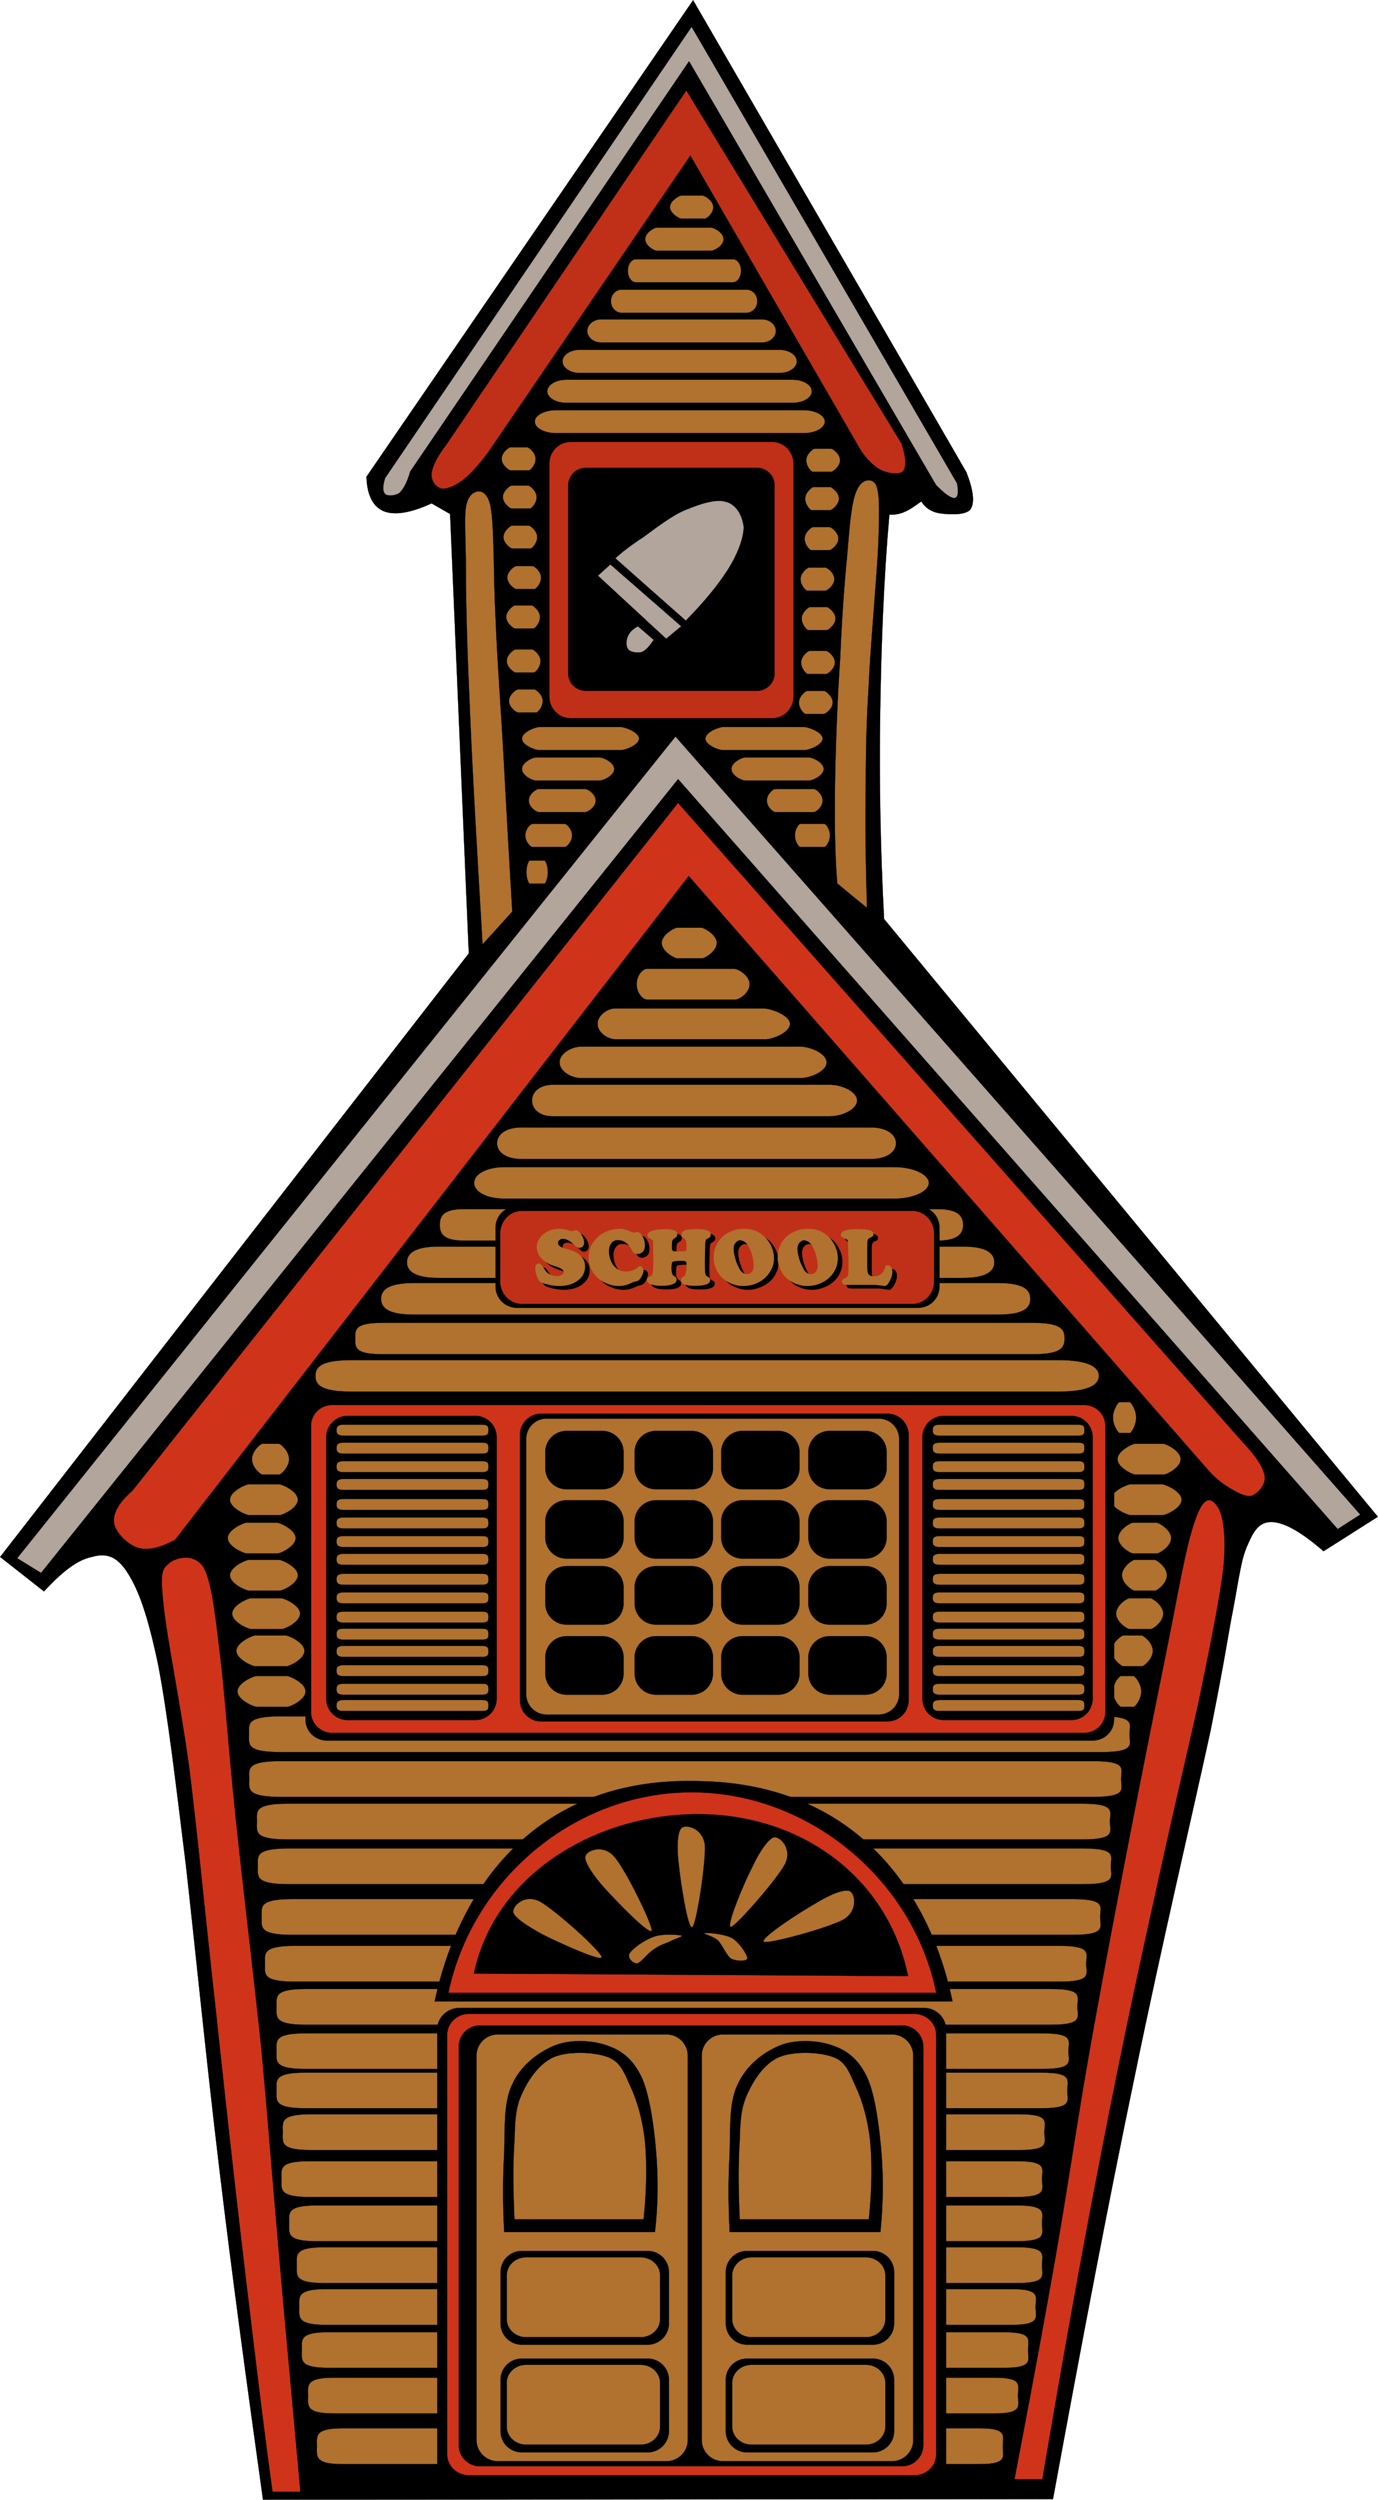
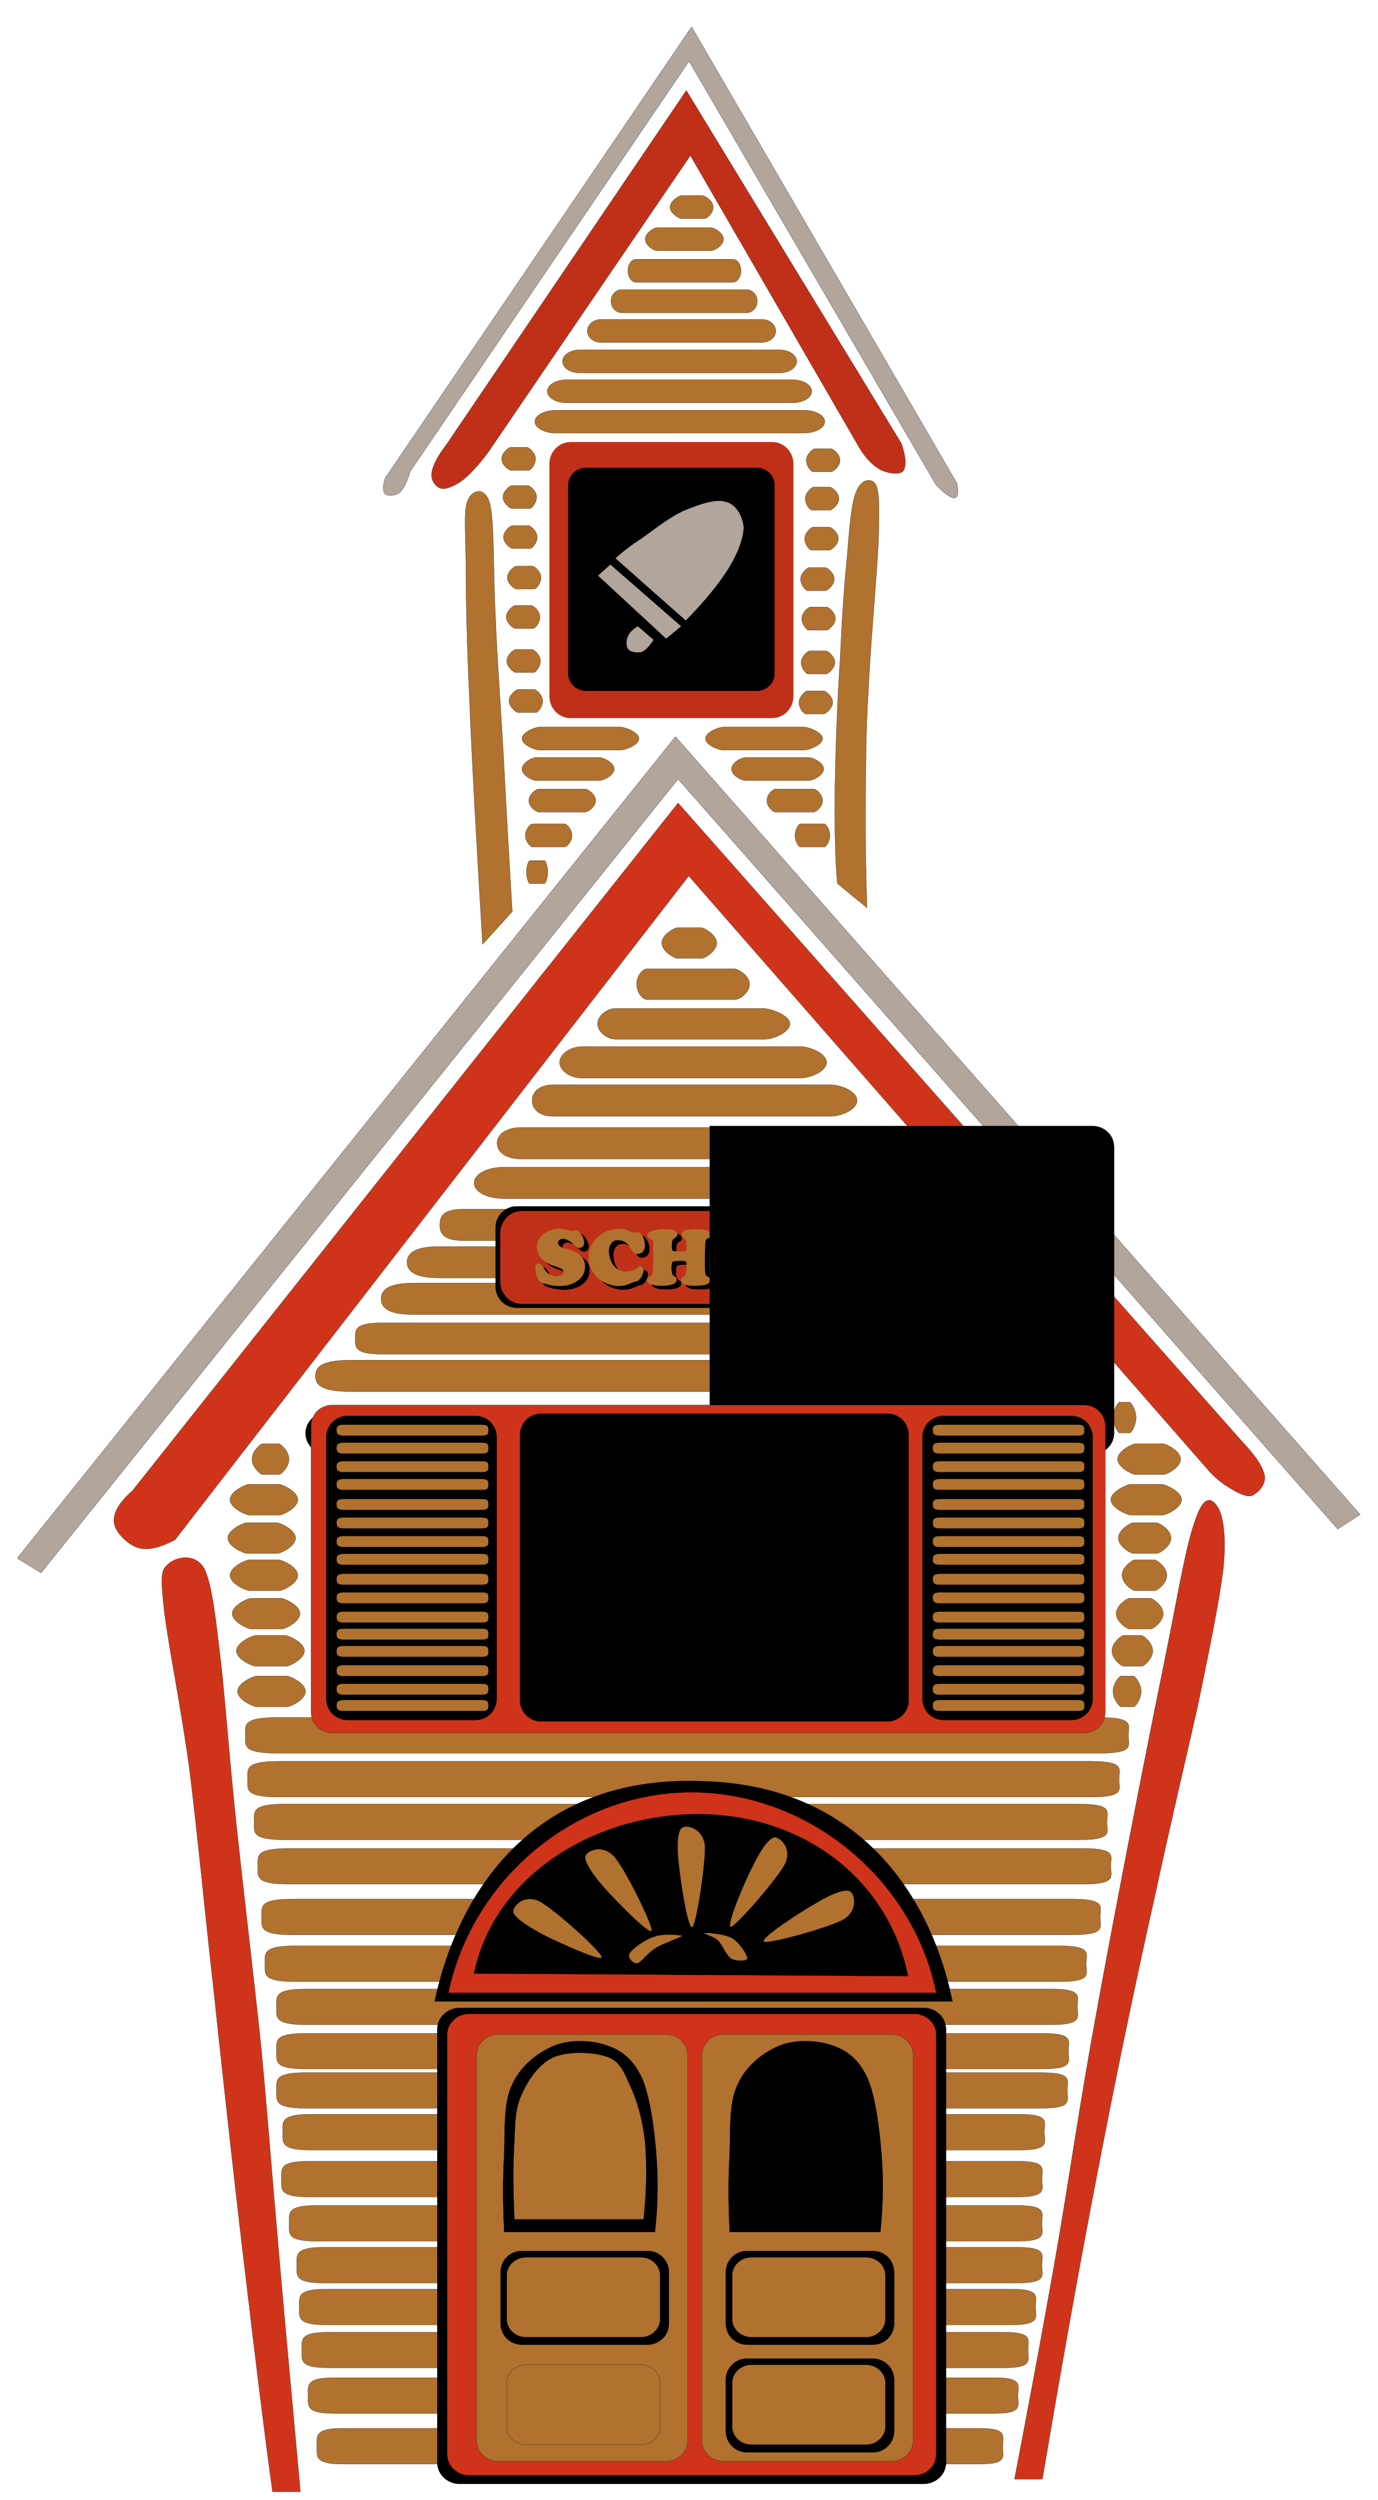
<svg xmlns="http://www.w3.org/2000/svg" viewBox="0 0 270.449 490.552" overflow="visible">
  <switch>
    <g>
      <g clip-rule="evenodd" fill-rule="evenodd">
        <path d="M54.781 345.63c-6.876 0-6.192 1.584-6.192 3.528 0 1.943-.684 3.491 6.192 3.491h159.3c6.875 0 5.543-1.548 5.543-3.491 0-1.944 1.332-3.528-5.543-3.528h-159.3zM55.933 354.02c-6.732 0-6.048 1.584-6.048 3.528s-.684 3.492 6.048 3.492h155.88c6.77 0 5.438-1.548 5.438-3.492s1.332-3.528-5.438-3.528H55.933zM54.457 337.03c-6.984 0-6.3 1.584-6.3 3.527 0 1.944-.684 3.492 6.3 3.492h161.35c6.984 0 5.652-1.548 5.652-3.492 0-1.943 1.332-3.527-5.652-3.527H54.457z" stroke="#000" stroke-miterlimit="10" stroke-width=".036" fill="#B0722E" />
-         <path d="M136.03.034L71.917 93.562c.108 3.6 1.296 5.904 3.42 6.769 2.088.828 5.256.36 9.36-1.548l3.636 2.088 3.672 86.22-91.98 118.44 8.604 6.768c3.6-3.888 6.552-6.192 9.396-6.768 2.628-.757 4.824-.36 7.02 3.132 2.196 3.42 3.96 8.388 5.976 17.964 1.872 9.684 3.42 22.859 5.472 39.527 1.872 16.633 3.996 38.16 6.516 59.148 2.484 20.844 5.4 42.264 8.604 65.232l155.05-.108c5.615-30.563 10.799-57.888 16.092-83.232 5.219-25.451 11.52-52.235 14.867-67.716 3.061-15.408 3.24-17.748 4.428-23.832 1.152-6.084 1.549-9.792 2.844-12.527 1.26-2.952 2.412-4.608 4.969-4.429 2.52.217 5.725 2.124 9.9 5.725l10.656-6.769-96.91-117.31c-.721-14.004-.973-27.324-.756-40.644.215-13.356.684-26.028 1.799-38.7.828.036 1.836-.036 2.881-.504 1.043-.396 2.123-1.188 3.383-2.088.756 1.26 2.018 2.088 3.637 2.34 1.549.216 5.076.468 6.012-.792.9-1.296.541-3.852-.791-7.272-17.85-30.856-35.74-61.744-53.64-92.632z" stroke="#000" stroke-miterlimit="10" stroke-width=".036" />
        <path d="M135.74 5.254l-60.156 88.56c-.504 1.656-.504 2.556 0 3.132.432.432 1.98.396 2.844-.252.828-.828 1.476-2.088 2.088-4.176l54.72-80.496 48.456 83.124c1.691 1.764 2.951 2.628 3.637 2.592.646-.108.863-.972.504-2.88-17.36-29.844-34.71-59.724-52.1-89.604z" stroke="#000" stroke-miterlimit="10" stroke-width=".036" fill="#B1A59C" />
        <path d="M134.7 17.746L87.577 87.298c-1.8 2.34-2.808 4.356-2.88 5.76s.9 2.628 2.088 2.844c1.008.072 2.592-.576 4.176-1.8 1.476-1.188 3.168-3.06 4.932-5.472l39.6-58.104 32.833 56.772h-.002c1.262 2.304 2.701 3.78 4.178 4.716 1.439.864 3.924 1.224 4.68.504.719-.828.684-2.7-.252-5.472-14.08-23.076-28.15-46.188-42.23-69.3z" stroke="#000" stroke-miterlimit="10" stroke-width=".036" fill="#C03018" />
        <path d="M109.14 80.494c-2.304 0-4.176 1.008-4.176 2.232 0 1.26 1.872 2.268 4.176 2.268h48.599c2.27 0 4.141-1.008 4.141-2.268 0-1.224-1.871-2.232-4.141-2.232h-48.6zM111.19 74.518c-2.088 0-3.78 1.008-3.78 2.268s1.692 2.268 3.78 2.268h44.352c2.088 0 3.779-1.008 3.779-2.268s-1.691-2.268-3.779-2.268h-44.35zM113.75 68.65c-1.836 0-3.348 1.008-3.348 2.268s1.512 2.268 3.348 2.268h39.239c1.873 0 3.385-1.008 3.385-2.268s-1.512-2.268-3.385-2.268h-39.25zM117.96 62.674c-1.476 0-2.7 1.044-2.7 2.268 0 1.26 1.224 2.268 2.7 2.268h31.607c1.477 0 2.701-1.008 2.701-2.268 0-1.224-1.225-2.268-2.701-2.268h-31.61zM121.99 56.842c-1.152 0-2.088 1.008-2.088 2.268 0 1.224.936 2.268 2.088 2.268h24.517c1.188 0 2.123-1.044 2.123-2.268 0-1.26-.936-2.268-2.123-2.268h-24.52zM124.84 50.866c-.9 0-1.62 1.008-1.62 2.268s.72 2.268 1.62 2.268h18.971c.9 0 1.621-1.008 1.621-2.268s-.721-2.268-1.621-2.268h-18.97zM128.94 44.674c-.612 0-2.304 1.008-2.304 2.268s1.692 2.268 2.304 2.268h10.619c.613 0 2.449-1.008 2.449-2.268s-1.836-2.268-2.449-2.268h-10.62zM133.69 38.374c-.324 0-2.196 1.008-2.196 2.268s1.872 2.268 2.196 2.268h4.645c.359 0 1.656-1.008 1.656-2.268s-1.729-2.268-2.09-2.268h-4.22zM100.18 87.766c-.252 0-1.728 1.008-1.728 2.268s1.476 2.268 1.728 2.268h3.636c.252 0 1.296-1.008 1.296-2.268s-1.368-2.268-1.656-2.268h-3.28zM100.39 95.29c-.252 0-1.692 1.008-1.692 2.268 0 1.224 1.44 2.232 1.692 2.232h3.636c.252 0 1.296-1.008 1.296-2.232 0-1.26-1.368-2.268-1.656-2.268h-3.28zM100.5 103.14c-.252 0-1.692 1.008-1.692 2.268 0 1.224 1.44 2.232 1.692 2.232h3.636c.252 0 1.296-1.008 1.296-2.232 0-1.26-1.368-2.268-1.656-2.268h-3.28zM101.29 111.09c-.288 0-1.728 1.008-1.728 2.232 0 1.26 1.44 2.268 1.728 2.268h3.6c.288 0 1.296-1.008 1.296-2.268 0-1.224-1.368-2.232-1.62-2.232h-3.28zM101.08 118.8c-.288 0-1.728 1.044-1.728 2.268 0 1.26 1.44 2.268 1.728 2.268h3.6c.288 0 1.296-1.008 1.296-2.268 0-1.224-1.368-2.268-1.62-2.268h-3.28zM101.18 127.44c-.288 0-1.728 1.008-1.728 2.268s1.44 2.268 1.728 2.268h3.6c.288 0 1.296-1.008 1.296-2.268s-1.368-2.268-1.62-2.268h-3.28zM101.62 135.29c-.252 0-1.728 1.008-1.728 2.268 0 1.224 1.476 2.268 1.728 2.268h3.636c.252 0 1.26-1.044 1.26-2.268 0-1.26-1.368-2.268-1.62-2.268h-3.28zM163.14 88.054c.289 0 1.729 1.008 1.729 2.268s-1.439 2.268-1.729 2.268h-3.6c-.287 0-1.295-1.008-1.295-2.268s1.367-2.268 1.619-2.268h3.28zM162.93 95.578c.252 0 1.727 1.008 1.727 2.268s-1.475 2.268-1.727 2.268h-3.637c-.252 0-1.26-1.008-1.26-2.268s1.367-2.268 1.619-2.268c1.87.004 1.4.004 3.28.004zM162.82 103.43c.252 0 1.729 1.008 1.729 2.268s-1.477 2.268-1.729 2.268h-3.6c-.287 0-1.295-1.008-1.295-2.268s1.367-2.268 1.619-2.268h3.28zM162.02 111.38c.287 0 1.729 1.008 1.729 2.268 0 1.224-1.441 2.268-1.729 2.268h-3.6c-.252 0-1.297-1.044-1.297-2.268 0-1.26 1.369-2.268 1.656-2.268h3.24zM162.28 119.12c.252 0 1.691 1.008 1.691 2.268 0 1.224-1.439 2.268-1.691 2.268h-3.637c-.252 0-1.295-1.044-1.295-2.268 0-1.26 1.367-2.268 1.656-2.268h3.28zM162.17 127.73c.252 0 1.691 1.008 1.691 2.268s-1.439 2.268-1.691 2.268h-3.637c-.252 0-1.297-1.008-1.297-2.268s1.369-2.268 1.656-2.268h3.28zM161.7 135.57c.287 0 1.729 1.008 1.729 2.268s-1.441 2.268-1.729 2.268h-3.6c-.289 0-1.297-1.008-1.297-2.268s1.369-2.268 1.621-2.268h3.28z" stroke="#000" stroke-miterlimit="10" stroke-width=".036" fill="#B0722E" />
        <path d="M131.77 86.758h-19.764c-2.297 0-4.158 1.894-4.158 4.23v45.684c0 2.336 1.861 4.23 4.158 4.23h39.528c2.297 0 4.158-1.894 4.158-4.23V90.99c0-2.336-1.861-4.23-4.158-4.23h-19.77z" stroke="#F90F1B" stroke-miterlimit="10" stroke-width=".036" fill="#C03018" />
        <path d="M131.77 91.762h-16.758c-1.949 0-3.528 1.531-3.528 3.42v37.008c0 1.889 1.58 3.42 3.528 3.42h33.516c1.949 0 3.527-1.531 3.527-3.42V95.182c0-1.889-1.578-3.42-3.527-3.42h-16.76z" stroke="#F90F1B" stroke-miterlimit="10" stroke-width=".036" />
        <path d="M120.77 109.55c1.296-1.188 3.06-2.556 5.436-4.104 2.304-1.656 5.616-4.284 8.388-5.4 2.737-1.116 5.94-2.232 7.956-1.548 1.98.54 3.168 2.7 3.42 4.968-.072 2.196-1.152 5.184-3.096 8.28-1.98 3.096-4.607 6.3-8.28 10.044-4.62-4.07-9.22-8.14-13.83-12.24zM119.8 110.77l13.896 12.132-2.952 2.448-13.392-12.384 2.44-2.2zM125.2 122.9c-1.044.576-1.656 1.188-1.98 1.98-.324.684-.432 2.052.108 2.556.36.54 1.728.72 2.556.54.828-.288 1.584-1.188 2.412-2.412-1.02-.87-2.06-1.77-3.1-2.67z" stroke="#000" stroke-miterlimit="10" stroke-width=".036" fill="#B1A59C" />
        <path d="M141.94 142.67c-.936 0-3.492 1.044-3.492 2.268 0 1.26 2.557 2.268 3.492 2.268h15.875c.9 0 3.637-1.008 3.637-2.268 0-1.224-2.736-2.268-3.637-2.268h-15.88zM105.9 142.67c-.936 0-3.456 1.044-3.456 2.268 0 1.26 2.52 2.268 3.456 2.268h15.876c.936 0 3.636-1.008 3.636-2.268 0-1.224-2.7-2.268-3.636-2.268h-15.88zM105.18 148.64c-.72 0-2.736 1.008-2.736 2.268s2.016 2.268 2.736 2.268h12.492c.756 0 2.88-1.008 2.88-2.268s-2.124-2.268-2.88-2.268h-12.49zM146.29 148.64c-.756 0-2.736 1.008-2.736 2.268s1.98 2.268 2.736 2.268h12.492c.721 0 2.881-1.008 2.881-2.268s-2.16-2.268-2.881-2.268h-12.49zM152.16 154.83c-.434 0-1.656 1.008-1.656 2.268s1.223 2.268 1.656 2.268h7.559c.432 0 1.729-1.008 1.729-2.268s-1.297-2.268-1.729-2.268h-7.56zM105.76 154.83c-.54 0-1.98 1.008-1.98 2.268s1.44 2.268 1.98 2.268h9.072c.54 0 2.088-1.008 2.088-2.268s-1.548-2.268-2.088-2.268h-9.07zM157.06 161.67c-.287 0-1.043 1.044-1.043 2.268 0 1.26.756 2.268 1.043 2.268h4.752c.252 0 1.08-1.008 1.08-2.268 0-1.224-.828-2.268-1.08-2.268h-4.75zM104.5 161.67c-.396 0-1.404 1.044-1.404 2.268 0 1.26 1.008 2.268 1.404 2.268h6.336c.36 0 1.44-1.008 1.44-2.268 0-1.224-1.08-2.268-1.44-2.268h-6.34zM103.96 168.87c-.18 0-.648 1.008-.648 2.268s.468 2.268.648 2.268h2.916c.144 0 .648-1.008.648-2.268s-.504-2.268-.648-2.268h-2.92zM120.77 197.89c-1.548 0-3.492 1.368-3.492 3.024s1.944 3.024 3.492 3.024h29.485c1.512 0 4.787-1.368 4.787-3.024s-3.707-3.024-5.256-3.024h-29.02zM164.33 173.37c-.434-4.968-.541-11.016-.469-18.432.107-7.452.504-18.252 1.043-25.884.324-7.812.828-14.652 1.369-20.088.467-5.616.791-10.224 1.799-12.564.938-2.412 3.061-2.808 3.889-1.188.648 1.656.648 4.428.432 11.232-.287 6.696-1.584 20.304-1.943 28.872-.539 8.388-.504 14.652-.576 21.852-.072 7.128.072 14.076.289 20.988-1.94-1.58-3.89-3.17-5.83-4.79zM100.54 178.88c-.576-9.756-1.116-19.008-1.62-28.728-.504-9.756-1.332-20.16-1.656-28.728-.468-8.64-.216-18.396-1.044-22.32-.936-3.924-3.636-2.88-4.356-1.044-.864 1.764-.54 5.148-.432 11.808 0 6.588.144 15.048.72 27.72.504 12.708 1.404 28.296 2.556 47.736 1.941-2.12 3.885-4.28 5.832-6.44zM114.18 205.38c-2.124 0-4.356 1.404-4.356 3.096 0 1.728 2.232 3.096 4.356 3.096h42.803c2.125 0 5.256-1.368 5.256-3.096 0-1.692-3.131-3.096-5.256-3.096h-42.8zM108.49 212.87c-2.592 0-4.068 1.404-4.068 3.096s1.476 3.096 4.068 3.096h54.323c2.557 0 5.4-1.404 5.4-3.096s-2.844-3.096-5.4-3.096h-54.32zM102.34 221.25c-3.132 0-4.788 1.404-4.788 3.096s1.656 3.096 4.788 3.096h68.581c3.131 0 4.932-1.404 4.932-3.096s-1.801-3.096-4.932-3.096h-68.58zM99.061 229.03c-3.6 0-6.012 1.404-6.012 3.096 0 1.728 2.412 3.096 6.012 3.096h76.5c3.564 0 6.732-1.368 6.732-3.096 0-1.692-3.168-3.096-6.732-3.096H99.062zM91.105 237.27c-4.14 0-4.788 1.368-4.788 3.096 0 1.692.648 3.096 4.788 3.096h92.844c4.104 0 5.076-1.404 5.076-3.096 0-1.728-.973-3.096-5.076-3.096H91.104zM86.029 244.62c-4.644 0-6.156 1.368-6.156 3.096 0 1.692 1.512 3.06 6.156 3.06h103c4.645 0 6.119-1.367 6.119-3.06 0-1.728-1.475-3.096-6.119-3.096h-103zM81.241 251.78c-5.148 0-6.444 1.403-6.444 3.096 0 1.728 1.296 3.096 6.444 3.096h114.66c5.148 0 6.301-1.368 6.301-3.096 0-1.692-1.152-3.096-6.301-3.096H81.241zM75.085 259.59c-5.58 0-5.364 1.368-5.364 3.06 0 1.729-.216 3.097 5.364 3.097h127.69c5.615 0 6.156-1.368 6.156-3.097 0-1.691-.541-3.06-6.156-3.06h-127.7zM69.109 266.9c-6.192 0-7.2 1.404-7.2 3.097 0 1.728 1.008 3.096 7.2 3.096h138.49c6.156 0 8.064-1.368 8.064-3.096 0-1.692-1.908-3.097-8.064-3.097H69.109zM127 190.11c-.9 0-2.052 1.368-2.052 3.024s1.152 3.024 2.052 3.024h17.315c.865 0 2.809-1.368 2.809-3.024s-2.195-3.024-3.096-3.024h-17.03zM132.86 182.05c-.432 0-2.988 1.332-2.988 2.988 0 1.692 2.556 3.024 2.988 3.024h4.969c.432 0 2.844-1.332 2.844-3.024 0-1.656-2.557-2.988-2.988-2.988h-4.82z" stroke="#000" stroke-miterlimit="10" stroke-width=".036" fill="#B0722E" />
        <path d="M140.82 236.73h-39.401a4.157 4.157 0 00-4.158 4.158v11.592a4.157 4.157 0 004.158 4.158h78.803a4.157 4.157 0 004.158-4.158v-11.592a4.158 4.158 0 00-4.158-4.158h-39.4z" stroke="#000" stroke-miterlimit="10" stroke-width=".036" />
        <path d="M140.75 237.63h-38.359c-2.336 0-4.23 1.991-4.23 4.446v9.36c0 2.456 1.894 4.446 4.23 4.446h76.716c2.336 0 4.23-1.99 4.23-4.446v-9.36c0-2.455-1.895-4.446-4.23-4.446h-38.36z" stroke="#000" stroke-miterlimit="10" stroke-width=".036" fill="#C03018" />
        <path d="M110.72 241.88c.54 0 1.26.144 2.124.396.108.036.18.072.252.072.036 0 .216-.072.468-.144a.678.678 0 01.288-.072c.36 0 .72.288 1.116.864.36.54.576 1.08.576 1.584 0 .288-.072.54-.252.72-.18.216-.396.324-.648.324-.216 0-.396-.036-.54-.144-.108-.072-.396-.324-.828-.72-.648-.612-1.296-.9-1.872-.9-.324 0-.54.072-.72.216s-.252.324-.252.576c0 .468.396.792 1.188 1.008 1.08.324 1.8.576 2.088.72 1.332.648 2.016 1.584 2.016 2.88 0 1.116-.432 2.016-1.368 2.736s-2.16 1.116-3.672 1.116c-.684 0-1.368-.108-2.124-.252-.756-.181-1.296-.36-1.62-.576-.252-.181-.468-.54-.684-1.116-.216-.54-.288-1.116-.288-1.62 0-.288.036-.468.144-.612.144-.18.288-.252.504-.252.18 0 .396.108.576.324.108.108.36.468.792 1.116.18.288.504.504.9.72.432.216.864.288 1.332.288.36 0 .72-.072.936-.216.252-.145.36-.324.36-.54s-.108-.396-.288-.54c-.18-.145-.504-.288-.9-.432-.756-.253-1.332-.469-1.728-.648a7.604 7.604 0 01-1.116-.756c-.828-.72-1.224-1.584-1.224-2.52 0-.468.072-.9.324-1.332.216-.432.504-.828.9-1.152.89-.73 1.97-1.13 3.23-1.13zm11.67 0c.756 0 1.476.18 2.196.504.36.18.576.252.72.252.108 0 .252-.036.432-.072.072-.036.144-.036.252-.036.252 0 .504.144.72.396.504.612.756 1.368.756 2.268 0 .612-.216 1.08-.648 1.368-.252.181-.504.252-.792.252s-.504-.071-.684-.18c-.144-.108-.324-.324-.468-.612-.252-.432-.396-.72-.576-.864a3.336 3.336 0 00-.504-.504c-.504-.36-1.044-.54-1.62-.54-.54 0-.972.18-1.26.576-.324.396-.504.9-.504 1.583 0 .9.252 1.729.684 2.484.648 1.008 1.512 1.512 2.7 1.512.396 0 .828-.071 1.26-.216.396-.144.72-.324.972-.54.18-.216.36-.288.468-.288.18 0 .36.072.468.252.144.145.216.36.216.612 0 .288-.108.647-.288 1.008-.18.396-.396.685-.648.9-.108.071-.36.18-.684.252-.216.036-.468.144-.792.288-.792.396-1.584.576-2.448.576s-1.764-.217-2.628-.612a5.5 5.5 0 01-2.412-2.124c-.576-.9-.864-1.872-.864-2.88 0-1.152.36-2.232 1.116-3.168.612-.864 1.44-1.512 2.448-1.944a6 6 0 012.39-.51zm8.96.07c1.656 0 2.484.324 2.484 1.008 0 .18-.072.324-.144.432-.072.144-.252.252-.468.396-.216.108-.36.288-.396.504s-.072.612-.072 1.224c0 .396.036.612.216.685.072.071.18.107.324.107h1.152c.54 0 .864-.036 1.008-.072.144-.071.18-.216.18-.432 0-.684 0-1.188-.072-1.44-.072-.288-.216-.468-.396-.576a3.218 3.218 0 01-.432-.324c-.072-.108-.108-.216-.108-.396s.072-.396.216-.576c.18-.18.396-.288.648-.36.54-.144 1.26-.18 2.052-.18.973 0 1.691.072 2.16.252s.684.468.684.828c0 .324-.18.54-.504.72-.18.072-.324.18-.396.252-.035.108-.107.252-.143.504-.037.144-.037.72-.072 1.764-.037 1.009-.037 1.836-.037 2.448 0 1.08.037 1.764.109 2.052a.672.672 0 00.143.288c.037.036.217.181.506.324.18.108.287.288.287.504 0 .396-.217.685-.721.864-.467.216-1.26.288-2.303.288-.937 0-1.621-.072-2.089-.288-.396-.18-.612-.433-.612-.792 0-.288.144-.504.468-.685.144-.071.252-.18.324-.252.036-.071.108-.252.144-.468.108-.432.144-.972.144-1.62 0-.323-.036-.54-.144-.611-.072-.072-.324-.145-.756-.145-.936 0-1.548.072-1.8.181-.108.035-.144.144-.18.359a6.614 6.614 0 00-.072.937c0 .611.108 1.044.288 1.296.036.071.18.18.396.323a.668.668 0 01.324.612c0 .36-.252.648-.756.864s-1.26.288-2.196.288c-.864 0-1.548-.072-2.124-.288-.216-.072-.396-.18-.54-.324s-.216-.288-.216-.468.072-.324.144-.396c.072-.107.252-.216.54-.396.144-.072.252-.145.324-.252.036-.108.108-.324.144-.576.072-.648.108-1.44.108-2.448v-.647c-.036-1.26-.036-1.98-.036-2.16 0-.432-.036-.72-.108-.9-.108-.144-.288-.288-.648-.468-.252-.108-.36-.288-.36-.504 0-.54.504-.9 1.548-1.08.64-.11 1.25-.15 1.86-.15zm15.63-.07c1.332 0 2.521.396 3.529 1.188.684.504 1.223 1.188 1.691 2.052.396.828.611 1.692.611 2.52 0 1.26-.432 2.34-1.223 3.349a6.24 6.24 0 01-2.736 1.764 5.933 5.933 0 01-2.088.36c-.9 0-1.764-.217-2.592-.576-1.008-.469-1.801-1.152-2.377-2.088a5.627 5.627 0 01-.828-2.952c0-1.261.359-2.34 1.08-3.348.611-.828 1.477-1.44 2.557-1.872.68-.24 1.51-.39 2.38-.39zm-.76 2.27c-.432 0-.791.216-1.043.612-.217.288-.289.612-.289 1.044 0 .576.109 1.26.361 2.052.215.792.539 1.477.898 2.089.182.252.361.468.613.611.252.145.467.216.719.216.396 0 .721-.144.973-.432.252-.324.359-.72.359-1.188 0-.647-.107-1.332-.287-2.052-.217-.756-.469-1.368-.828-1.908-.18-.324-.396-.576-.684-.756-.25-.17-.5-.28-.79-.28zm13.32-2.27c1.332 0 2.52.396 3.527 1.188.686.504 1.225 1.188 1.656 2.052.432.828.613 1.692.613 2.52 0 1.26-.396 2.34-1.225 3.349-.684.792-1.584 1.403-2.699 1.764a6.226 6.226 0 01-2.09.36 6.366 6.366 0 01-2.592-.576c-1.008-.469-1.799-1.152-2.375-2.088a5.608 5.608 0 01-.828-2.952c0-1.261.359-2.34 1.043-3.348.648-.828 1.514-1.44 2.557-1.872.72-.24 1.55-.39 2.41-.39zm-.76 2.27c-.469 0-.791.216-1.08.612-.18.288-.287.612-.287 1.044 0 .576.107 1.26.359 2.052s.539 1.477.936 2.089c.145.252.359.468.576.611.252.145.504.216.756.216.396 0 .721-.144.973-.432.215-.324.359-.72.359-1.188 0-.647-.107-1.332-.324-2.052-.215-.756-.467-1.368-.791-1.908-.217-.324-.432-.576-.684-.756-.3-.17-.55-.28-.81-.28zm12.32 1.4v3.636c0 .792.072 1.332.215 1.584.145.252.541.396 1.08.396.613 0 1.08-.145 1.404-.396.359-.252.613-.684.756-1.224.072-.324.252-.504.541-.504a.82.82 0 01.684.36c.18.252.252.575.252.972 0 .647-.252 1.368-.721 2.088a1.538 1.538 0 01-.432.504c-.107.072-.215.145-.396.145a36.149 36.149 0 01-1.764-.252h-5.508c-.359 0-.611-.036-.756-.108a.592.592 0 01-.324-.54c0-.145.037-.252.107-.324.072-.072.252-.18.504-.324.324-.107.506-.323.576-.575.072-.217.109-.864.109-1.908 0-.468 0-1.152-.037-2.088-.035-.864-.035-1.548-.035-1.98 0-.396-.037-.684-.107-.864-.072-.144-.217-.252-.434-.324a2.864 2.864 0 01-.646-.288c-.182-.144-.252-.288-.252-.468 0-.36.322-.648.936-.864.576-.18 1.295-.252 2.195-.252 1.008 0 1.764.036 2.305.144.648.144.971.432.971.864 0 .18-.035.288-.143.396-.072.072-.289.18-.648.324a.786.786 0 00-.359.468c-.08.21-.08.67-.08 1.39z" />
        <path d="M109.82 241.13c.54 0 1.26.144 2.124.432.108.036.18.036.252.036.036 0 .216-.036.468-.144.072-.036.18-.036.288-.036.36 0 .72.252 1.116.828.36.54.576 1.08.576 1.584 0 .324-.072.54-.252.756a.901.901 0 01-.648.288c-.216 0-.396-.036-.54-.144-.108-.072-.396-.288-.828-.72-.648-.576-1.296-.9-1.908-.9-.288 0-.504.072-.684.252-.18.108-.252.288-.252.54 0 .468.396.792 1.188 1.044 1.08.288 1.8.54 2.088.684 1.332.647 2.016 1.62 2.016 2.88 0 1.116-.432 2.052-1.368 2.736-.936.756-2.16 1.115-3.672 1.115a8.927 8.927 0 01-2.124-.252c-.756-.18-1.296-.359-1.62-.575-.252-.181-.468-.54-.684-1.08a4.592 4.592 0 01-.288-1.656c0-.252.036-.468.144-.576.144-.18.288-.288.504-.288.18 0 .396.145.576.324.108.108.36.468.792 1.116.18.288.504.54.9.756.432.18.864.288 1.332.288.396 0 .684-.108.936-.252.252-.145.36-.324.36-.54s-.108-.396-.288-.54c-.18-.145-.468-.288-.9-.433-.756-.252-1.332-.432-1.728-.647s-.756-.433-1.116-.756c-.828-.721-1.224-1.548-1.224-2.521 0-.468.072-.9.324-1.332.216-.432.504-.828.9-1.152.89-.73 1.97-1.12 3.23-1.12zm11.67 0c.756 0 1.476.18 2.196.504.324.18.576.252.72.252.072 0 .252-.036.432-.072.072-.036.144-.036.252-.036.252 0 .504.144.72.396.504.612.756 1.368.756 2.268 0 .648-.216 1.116-.648 1.404-.252.144-.504.216-.792.216s-.504-.036-.684-.18c-.144-.108-.324-.324-.468-.612-.252-.396-.432-.684-.576-.864s-.324-.36-.504-.504c-.504-.36-1.044-.54-1.62-.54-.54 0-.972.18-1.26.576-.324.396-.504.936-.504 1.584 0 .9.252 1.729.684 2.484.648 1.008 1.512 1.512 2.7 1.512a4.03 4.03 0 001.26-.216c.396-.145.72-.324.972-.54.18-.216.36-.288.468-.288.18 0 .36.072.468.252.144.145.216.36.216.612 0 .324-.108.647-.288 1.044-.18.359-.396.647-.648.864-.108.107-.36.18-.684.252-.216.036-.468.144-.792.288-.792.396-1.584.575-2.448.575s-1.764-.216-2.628-.611a5.656 5.656 0 01-2.412-2.088c-.576-.937-.864-1.908-.864-2.916 0-1.152.36-2.232 1.08-3.168a6.006 6.006 0 012.484-1.944c.78-.3 1.57-.48 2.4-.48zm9 .07c1.62 0 2.448.324 2.448 1.008 0 .18-.072.324-.144.468-.072.108-.252.216-.468.36s-.36.324-.396.504c-.036.216-.072.612-.072 1.224 0 .396.072.612.18.684s.216.108.36.108h1.152c.54 0 .864 0 1.008-.072s.18-.216.18-.432c0-.684 0-1.188-.072-1.44-.072-.288-.216-.468-.396-.576a3.218 3.218 0 01-.432-.324.608.608 0 01-.108-.36c0-.216.072-.432.216-.576.18-.18.396-.324.648-.396.54-.108 1.26-.18 2.052-.18.972 0 1.693.072 2.16.252.469.18.684.468.684.828 0 .324-.143.576-.504.72-.18.072-.322.18-.395.252-.072.108-.109.252-.145.504-.035.144-.035.72-.072 1.764-.035 1.008-.035 1.836-.035 2.448 0 1.08.035 1.764.107 2.052.035.145.072.252.145.288.035.072.215.18.504.324.18.107.287.288.287.504 0 .432-.215.72-.719.9-.469.18-1.225.287-2.305.287-.936 0-1.62-.107-2.088-.287-.396-.181-.612-.469-.612-.828 0-.288.144-.504.468-.685.144-.071.252-.18.324-.252.036-.071.108-.252.144-.468.108-.432.144-.972.144-1.62 0-.324-.036-.54-.144-.612-.072-.071-.324-.144-.756-.144-.936 0-1.548.072-1.8.18-.108.036-.144.145-.18.36a6.611 6.611 0 00-.072.936c0 .612.108 1.045.252 1.297.072.071.216.216.432.323.216.145.324.36.324.612 0 .396-.252.684-.756.864-.504.216-1.224.323-2.196.323-.864 0-1.548-.107-2.124-.287-.216-.108-.396-.217-.54-.36s-.216-.288-.216-.468c0-.181.072-.288.144-.396.072-.107.252-.216.54-.359a.858.858 0 00.324-.288c.036-.108.108-.324.144-.576.072-.612.108-1.44.108-2.448v-.647c-.036-1.26-.036-1.98-.036-2.161 0-.432-.036-.72-.108-.864-.108-.144-.288-.324-.648-.504-.216-.108-.36-.252-.36-.504 0-.54.504-.864 1.548-1.08.63-.12 1.24-.15 1.89-.15zm15.59-.07c1.332 0 2.52.396 3.527 1.188.684.504 1.225 1.188 1.691 2.052.396.864.613 1.692.613 2.52 0 1.26-.434 2.34-1.262 3.348-.684.828-1.584 1.404-2.699 1.801a6.832 6.832 0 01-2.088.323c-.9 0-1.764-.216-2.592-.575-1.008-.469-1.801-1.152-2.377-2.089a5.623 5.623 0 01-.828-2.951c0-1.26.361-2.34 1.08-3.313.613-.864 1.477-1.476 2.557-1.872.68-.29 1.51-.43 2.38-.43zm-.76 2.26c-.432 0-.791.216-1.043.612-.217.288-.289.612-.289 1.044 0 .576.109 1.26.361 2.052.215.792.539 1.477.9 2.088.18.252.359.469.611.612.217.145.469.216.721.216.395 0 .719-.144.971-.432s.361-.72.361-1.188c0-.647-.109-1.332-.289-2.052-.215-.756-.469-1.368-.828-1.908-.18-.288-.396-.576-.684-.756-.25-.17-.5-.24-.79-.28zm13.32-2.26c1.332 0 2.521.396 3.529 1.188.684.504 1.223 1.188 1.654 2.052.434.864.613 1.692.613 2.52 0 1.26-.396 2.34-1.225 3.348-.684.828-1.584 1.404-2.699 1.801a7.195 7.195 0 01-2.088.323c-.9 0-1.764-.216-2.592-.575-1.01-.469-1.801-1.152-2.377-2.089a5.623 5.623 0 01-.828-2.951c0-1.26.359-2.34 1.045-3.313.646-.864 1.512-1.476 2.555-1.872.73-.29 1.52-.43 2.42-.43zm-.76 2.26c-.432 0-.791.216-1.08.612-.18.288-.287.612-.287 1.044 0 .576.145 1.26.359 2.052.252.792.576 1.477.936 2.088.145.252.361.469.576.612.252.145.504.216.756.216.396 0 .721-.144.973-.432.217-.288.359-.72.359-1.188 0-.647-.107-1.332-.324-2.052a6.614 6.614 0 00-.791-1.908c-.217-.288-.432-.576-.684-.756-.3-.17-.55-.24-.81-.28zm12.32 1.41v3.636c0 .792.072 1.332.217 1.584.143.252.539.433 1.08.433.611 0 1.078-.181 1.402-.433.361-.252.613-.684.756-1.224.072-.324.252-.504.541-.504.252 0 .504.107.684.359s.252.576.252 1.009c0 .611-.252 1.332-.719 2.052-.145.252-.289.432-.396.504a.635.635 0 01-.432.144c-.576-.071-1.152-.144-1.766-.216h-5.508c-.359 0-.611-.072-.756-.144a.596.596 0 01-.324-.54c0-.145.037-.252.109-.324s.252-.18.504-.324c.324-.107.504-.324.576-.576.07-.216.107-.863.107-1.871 0-.505 0-1.188-.037-2.125-.035-.863-.035-1.512-.035-1.979 0-.396-.035-.684-.107-.828-.072-.18-.217-.288-.432-.36a2.892 2.892 0 01-.648-.288.51.51 0 01-.252-.432c0-.396.324-.684.936-.9.576-.18 1.297-.252 2.195-.252 1.008 0 1.766.072 2.305.144.648.144.973.432.973.864 0 .18-.037.324-.145.396-.072.072-.289.18-.611.324a.728.728 0 00-.396.468c-.05.22-.05.69-.05 1.41z" fill="#B0722E" />
        <path d="M3.373 305.78l129.2-161.24 134.39 152.68-4.428 2.844-129.45-147.17-125.03 155.77-4.677-2.88z" stroke="#000" stroke-miterlimit="10" stroke-width=".036" fill="#B1A59C" />
        <path d="M133.08 157.57L26.02 292.5c-2.592 2.268-3.852 4.355-3.636 6.264.144 1.836 2.628 4.32 4.68 4.968 2.052.576 4.356 0 7.308-1.584l100.8-130.25 101.84 116.46a17.474 17.474 0 003.924 3.385c1.477.899 3.313 2.052 4.68 1.8 1.152-.468 2.844-2.088 2.592-3.889-.324-1.836-1.799-3.995-4.428-6.768-36.89-41.75-73.79-83.51-110.69-125.31z" stroke="#000" stroke-miterlimit="10" stroke-width=".036" fill="#CF341A" />
        <path d="M51.469 283.32c-.288 0-2.016 1.368-2.016 3.024s1.728 3.024 2.016 3.024h3.348c.288 0 1.908-1.368 1.908-3.024s-1.692-3.024-1.98-3.024h-3.276zM48.841 291.27c-.54 0-3.708 1.368-3.708 3.024s3.168 3.023 3.708 3.023h6.084c.54 0 3.528-1.367 3.528-3.023s-3.132-3.024-3.672-3.024h-5.94zM221.86 291.27c-.541 0-3.852 1.368-3.852 3.024s3.311 3.023 3.852 3.023h6.408c.539 0 3.635-1.367 3.635-3.023s-3.275-3.024-3.814-3.024h-6.23zM222.79 283.32c-.504 0-3.455 1.368-3.455 3.024s2.951 3.024 3.455 3.024h5.652c.504 0 3.275-1.368 3.275-3.024s-2.916-3.024-3.42-3.024h-5.51zM219.7 275.15c-.18 0-1.26 1.368-1.26 3.024s1.08 3.023 1.26 3.023h2.088c.18 0 1.188-1.367 1.188-3.023s-1.08-3.024-1.26-3.024h-2.02zM48.409 298.8c-.54 0-3.708 1.368-3.708 3.023 0 1.656 3.168 3.024 3.708 3.024h6.084c.54 0 3.528-1.368 3.528-3.024 0-1.655-3.132-3.023-3.672-3.023h-5.94zM48.841 306.1c-.54 0-3.708 1.368-3.708 3.024s3.168 3.023 3.708 3.023h6.084c.54 0 3.528-1.367 3.528-3.023s-3.132-3.024-3.672-3.024h-5.94zM49.237 313.63c-.54 0-3.672 1.368-3.672 3.023 0 1.656 3.132 3.024 3.672 3.024h6.12c.54 0 3.528-1.368 3.528-3.024 0-1.655-3.132-3.023-3.672-3.023h-5.976zM50.101 320.94c-.54 0-3.708 1.368-3.708 3.024s3.168 3.023 3.708 3.023h6.12c.54 0 3.528-1.367 3.528-3.023s-3.132-3.024-3.672-3.024h-5.976zM50.317 328.89c-.54 0-3.708 1.368-3.708 3.024s3.168 3.023 3.708 3.023h6.12c.54 0 3.528-1.367 3.528-3.023s-3.132-3.024-3.672-3.024h-5.976zM222.36 298.8c-.432 0-2.881 1.368-2.881 3.023 0 1.656 2.449 3.024 2.881 3.024h4.752c.396 0 2.736-1.368 2.736-3.024 0-1.655-2.449-3.023-2.881-3.023h-4.61zM222.65 306.1c-.359 0-2.447 1.368-2.447 3.024s2.088 3.023 2.447 3.023h4.068c.324 0 2.305-1.367 2.305-3.023s-2.053-3.024-2.412-3.024h-3.96zM221.64 313.63c-.395 0-2.592 1.368-2.592 3.023 0 1.656 2.197 3.024 2.592 3.024h4.248c.361 0 2.412-1.368 2.412-3.024 0-1.655-2.16-3.023-2.52-3.023h-4.14zM220.45 320.94c-.324 0-2.232 1.368-2.232 3.024s1.908 3.023 2.232 3.023h3.672c.324 0 2.125-1.367 2.125-3.023s-1.873-3.024-2.197-3.024h-3.59zM219.98 328.89c-.215 0-1.547 1.368-1.547 3.024s1.332 3.023 1.547 3.023h2.557c.217 0 1.439-1.367 1.439-3.023s-1.295-3.024-1.512-3.024h-2.49z" stroke="#000" stroke-miterlimit="10" stroke-width=".036" fill="#B0722E" />
        <path d="M58.957 488.98c-1.872-20.808-3.492-37.943-4.716-52.668-1.296-14.796-1.692-20.808-2.988-34.56-1.44-13.932-3.924-34.344-5.22-47.196-1.296-12.815-1.836-20.987-2.736-28.836-.972-7.992-1.62-14.651-3.204-17.892-1.8-3.204-5.652-2.232-6.984-.973-1.368 1.116-1.692 1.801-.972 8.425.72 6.695 3.168 18.432 4.968 31.319 1.62 12.853 3.132 28.944 4.968 45.217 1.728 16.271 3.78 34.991 5.724 51.443 1.944 16.309 3.708 31.32 5.688 45.72h5.472zM204.58 486.5c3.814-22.464 7.451-42.948 11.195-62.136a1777.413 1777.413 0 0110.908-52.416c3.275-15.12 6.047-26.748 8.459-37.513 2.232-10.8 4.213-20.447 4.969-26.855.611-6.444-.145-10.188-1.008-11.664-1.008-1.656-2.629-3.132-4.465 2.231-1.943 5.292-3.168 13.429-6.443 29.557-3.313 16.2-9.432 47.556-12.924 66.852-3.529 19.152-5.256 31.968-7.957 47.484-2.699 15.443-5.436 29.988-8.207 44.46h5.47z" stroke="#000" stroke-miterlimit="10" stroke-width=".036" fill="#CF341A" />
        <path d="M56.689 362.73c-6.732 0-6.084 1.584-6.084 3.492 0 1.944-.648 3.528 6.084 3.528h155.88c6.732 0 5.438-1.584 5.438-3.528 0-1.908 1.295-3.492-5.438-3.492H56.689zM57.337 372.67c-6.624 0-5.976 1.584-5.976 3.492 0 1.943-.648 3.527 5.976 3.527h153.22c6.625 0 5.365-1.584 5.365-3.527 0-1.908 1.26-3.492-5.365-3.492H57.337zM57.877 381.85c-6.516 0-5.868 1.584-5.868 3.528s-.648 3.492 5.868 3.492h150.08c6.48 0 5.221-1.548 5.221-3.492s1.26-3.528-5.221-3.528H57.877zM60.001 390.31c-6.336 0-5.724 1.584-5.724 3.492 0 1.944-.612 3.528 5.724 3.528h146.34c6.336 0 5.111-1.584 5.111-3.528 0-1.908 1.225-3.492-5.111-3.492H60.001zM59.929 399.02c-6.264 0-5.652 1.548-5.652 3.492s-.612 3.492 5.652 3.492h144.72c6.266 0 5.041-1.548 5.041-3.492s1.225-3.492-5.041-3.492H59.929zM59.929 406.73c-6.264 0-5.652 1.548-5.652 3.492s-.612 3.492 5.652 3.492h144.5c6.229 0 5.039-1.548 5.039-3.492s1.189-3.492-5.039-3.492h-144.5zM60.937 414.9c-6.048 0-5.436 1.584-5.436 3.528s-.612 3.492 5.436 3.492h139.21c6.014 0 4.824-1.548 4.824-3.492s1.189-3.528-4.824-3.528H60.937zM60.649 424.11c-6.012 0-5.4 1.548-5.4 3.491 0 1.944-.612 3.528 5.4 3.528h139c6.012 0 4.861-1.584 4.861-3.528 0-1.943 1.15-3.491-4.861-3.491h-139zM62.089 432.79c-5.94 0-5.328 1.584-5.328 3.527 0 1.944-.612 3.492 5.328 3.492h137.59c5.939 0 4.824-1.548 4.824-3.492 0-1.943 1.115-3.527-4.824-3.527H62.089zM63.529 441c-5.868 0-5.292 1.584-5.292 3.527 0 1.908-.576 3.492 5.292 3.492h136.22c5.867 0 4.752-1.584 4.752-3.492 0-1.943 1.115-3.527-4.752-3.527H63.529zM63.961 449.21c-5.796 0-5.22 1.584-5.22 3.492 0 1.943-.576 3.527 5.22 3.527h134.6c5.797 0 4.682-1.584 4.682-3.527 0-1.908 1.115-3.492-4.682-3.492h-134.6zM64.393 457.67c-5.724 0-5.148 1.548-5.148 3.492 0 1.943-.576 3.491 5.148 3.491h132.73c5.725 0 4.645-1.548 4.645-3.491 0-1.944 1.08-3.492-4.645-3.492H64.393zM65.509 466.59c-5.616 0-5.04 1.584-5.04 3.492 0 1.944-.576 3.528 5.04 3.528h129.74c5.615 0 4.535-1.584 4.535-3.528 0-1.908 1.08-3.492-4.535-3.492H65.519zM67.093 476.53c-5.436 0-4.896 1.584-4.896 3.527 0 1.908-.54 3.492 4.896 3.492h125.32c5.436 0 4.391-1.584 4.391-3.492 0-1.943 1.045-3.527-4.391-3.527H67.093z" stroke="#000" stroke-miterlimit="10" stroke-width=".036" fill="#B0722E" />
        <path d="M135.74 394.02H90.223c-2.436 0-4.41 1.886-4.41 4.212v84.996c0 2.326 1.975 4.212 4.41 4.212h91.044c2.436 0 4.41-1.886 4.41-4.212v-84.996c0-2.326-1.975-4.212-4.41-4.212h-45.53z" stroke="#000" stroke-miterlimit="10" stroke-width=".036" />
        <path d="M135.74 395.24H92.041c-2.346 0-4.248 1.821-4.248 4.067v82.332c0 2.247 1.902 4.068 4.248 4.068h87.408c2.346 0 4.248-1.821 4.248-4.068v-82.33c0-2.246-1.902-4.067-4.248-4.067h-43.71z" stroke="#F90F1B" stroke-miterlimit="10" stroke-width=".036" fill="#CF341A" />
-         <path d="M135.62 397.47H94.183a4.158 4.158 0 00-4.158 4.158v78.192a4.157 4.157 0 004.158 4.157h82.872a4.157 4.157 0 004.158-4.157v-78.192a4.157 4.157 0 00-4.158-4.158h-41.44z" stroke="#000" stroke-miterlimit="10" stroke-width=".036" />
        <path d="M114.25 399.24H97.675c-2.296 0-4.158 1.87-4.158 4.177v75.384c0 2.307 1.862 4.176 4.158 4.176h33.156c2.296 0 4.158-1.869 4.158-4.176v-75.384c0-2.307-1.862-4.177-4.158-4.177h-16.58z" stroke="#000" stroke-miterlimit="10" stroke-width=".036" fill="#B0722E" />
        <path d="M114.76 441.72h-12.366a4.158 4.158 0 00-4.158 4.158v10.08a4.158 4.158 0 004.158 4.158h24.732a4.159 4.159 0 004.158-4.158v-10.08a4.158 4.158 0 00-4.158-4.158h-12.36z" stroke="#000" stroke-miterlimit="10" stroke-width=".036" />
        <path d="M114.5 442.98h-11.268c-2.088 0-3.78 1.588-3.78 3.546v8.568c0 1.958 1.692 3.546 3.78 3.546h22.536c2.088 0 3.78-1.588 3.78-3.546v-8.568c0-1.958-1.692-3.546-3.78-3.546h-11.27z" stroke="#000" stroke-miterlimit="10" stroke-width=".036" fill="#B0722E" />
-         <path d="M114.76 462.85h-12.366a4.158 4.158 0 00-4.158 4.158v10.08a4.158 4.158 0 004.158 4.158h24.732a4.159 4.159 0 004.158-4.158v-10.08a4.158 4.158 0 00-4.158-4.158h-12.36z" stroke="#000" stroke-miterlimit="10" stroke-width=".036" />
        <path d="M114.5 464.07h-11.268c-2.088 0-3.78 1.587-3.78 3.546v8.567c0 1.959 1.692 3.546 3.78 3.546h22.536c2.088 0 3.78-1.587 3.78-3.546v-8.567c0-1.959-1.692-3.546-3.78-3.546h-11.27z" stroke="#000" stroke-miterlimit="10" stroke-width=".036" fill="#B0722E" />
        <path d="M98.953 438.01c-.288-5.544-.288-10.548 0-15.408.144-4.859-.144-9.936 1.512-13.428 1.584-3.672 4.968-6.336 8.208-7.704 3.096-1.332 7.668-1.152 10.656 0 2.916 1.008 5.112 2.88 6.732 6.444 1.476 3.527 2.34 9.54 2.736 14.688.396 5.076.36 10.08-.252 15.408H98.948z" stroke="#000" stroke-miterlimit="10" stroke-width=".036" />
        <path d="M100.97 435.52c-.288-6.228-.288-11.268 0-15.407.144-4.177.216-6.553 1.476-9.217 1.26-2.844 3.384-5.939 6.228-7.199 2.88-1.225 7.956-1.044 10.656 0 2.52.936 3.24 3.203 4.5 5.976 1.224 2.7 2.232 6.084 2.736 10.44.396 4.355.36 9.396-.252 15.407h-25.36zM158.48 399.24h-16.596c-2.297 0-4.158 1.87-4.158 4.177v75.384a4.166 4.166 0 004.158 4.176h33.191a4.166 4.166 0 004.158-4.176v-75.384c0-2.307-1.861-4.177-4.158-4.177h-16.59z" stroke="#000" stroke-miterlimit="10" stroke-width=".036" fill="#B0722E" />
        <path d="M158.96 441.72H146.6a4.157 4.157 0 00-4.158 4.158v10.08a4.158 4.158 0 004.158 4.158h24.732a4.157 4.157 0 004.156-4.158v-10.08a4.157 4.157 0 00-4.156-4.158h-12.37z" stroke="#000" stroke-miterlimit="10" stroke-width=".036" />
        <path d="M158.73 442.98h-11.25c-2.086 0-3.779 1.588-3.779 3.546v8.568c0 1.958 1.693 3.546 3.779 3.546h22.5c2.088 0 3.781-1.588 3.781-3.546v-8.568c0-1.958-1.693-3.546-3.781-3.546h-11.25z" stroke="#000" stroke-miterlimit="10" stroke-width=".036" fill="#B0722E" />
        <path d="M158.96 462.85H146.6a4.157 4.157 0 00-4.158 4.158v10.08a4.158 4.158 0 004.158 4.158h24.732a4.157 4.157 0 004.156-4.158v-10.08a4.157 4.157 0 00-4.156-4.158h-12.37z" stroke="#000" stroke-miterlimit="10" stroke-width=".036" />
        <path d="M158.73 464.07h-11.25c-2.086 0-3.779 1.587-3.779 3.546v8.567c0 1.959 1.693 3.546 3.779 3.546h22.5c2.088 0 3.781-1.587 3.781-3.546v-8.567c0-1.959-1.693-3.546-3.781-3.546h-11.25z" stroke="#000" stroke-miterlimit="10" stroke-width=".036" fill="#B0722E" />
        <path d="M143.2 438.01c-.287-5.544-.287-10.548 0-15.408.145-4.859-.145-9.936 1.512-13.428 1.621-3.672 4.896-6.336 8.172-7.704 3.061-1.332 7.74-1.152 10.691 0 2.916 1.008 5.113 2.88 6.732 6.444 1.512 3.527 2.268 9.54 2.701 14.688.395 5.076.324 10.08-.217 15.408h-29.58z" stroke="#000" stroke-miterlimit="10" stroke-width=".036" />
-         <path d="M145.18 435.52c-.289-6.228-.289-11.268 0-15.407.107-4.177.287-6.553 1.512-9.217 1.295-2.844 3.313-5.939 6.191-7.199 2.844-1.225 8.029-1.044 10.691 0 2.557.936 3.168 3.203 4.465 5.976 1.225 2.7 2.232 6.084 2.736 10.44.396 4.355.359 9.396-.252 15.407h-25.35zM56.473 353.95c-6.732 0-6.048 1.584-6.048 3.527 0 1.944-.684 3.492 6.048 3.492h155.92c6.732 0 5.438-1.548 5.438-3.492 0-1.943 1.295-3.527-5.438-3.527H56.473zM55.141 345.6c-6.912 0-6.228 1.584-6.228 3.492 0 1.944-.684 3.528 6.228 3.528h159.34c6.877 0 5.545-1.584 5.545-3.528 0-1.908 1.332-3.492-5.545-3.492H55.141zM55.141 336.81c-6.948 0-6.264 1.584-6.264 3.492 0 1.944-.684 3.528 6.264 3.528h160.92c6.949 0 5.617-1.584 5.617-3.528 0-1.908 1.332-3.492-5.617-3.492H55.141z" stroke="#000" stroke-miterlimit="10" stroke-width=".036" fill="#B0722E" />
-         <path d="M139.31 277.2H64.177c-2.326 0-4.212 1.821-4.212 4.067v56.232c0 2.246 1.886 4.067 4.212 4.067h150.26c2.326 0 4.211-1.821 4.211-4.067v-56.232c0-2.246-1.885-4.067-4.211-4.067h-75.13z" stroke="#000" stroke-miterlimit="10" stroke-width=".036" />
+         <path d="M139.31 277.2H64.177c-2.326 0-4.212 1.821-4.212 4.067c0 2.246 1.886 4.067 4.212 4.067h150.26c2.326 0 4.211-1.821 4.211-4.067v-56.232c0-2.246-1.885-4.067-4.211-4.067h-75.13z" stroke="#000" stroke-miterlimit="10" stroke-width=".036" />
        <path d="M138.98 275.72H65.185c-2.286 0-4.14 1.821-4.14 4.068v56.195c0 2.247 1.854 4.068 4.14 4.068h147.6c2.287 0 4.141-1.821 4.141-4.068v-56.19c0-2.247-1.854-4.068-4.141-4.068h-73.8z" stroke="#000" stroke-miterlimit="10" stroke-width=".036" fill="#CF341A" />
        <path d="M80.755 277.85H68.191a4.158 4.158 0 00-4.158 4.158v51.372a4.159 4.159 0 004.158 4.158h25.128a4.159 4.159 0 004.158-4.158v-51.372a4.157 4.157 0 00-4.158-4.158H80.755z" stroke="#000" stroke-miterlimit="10" stroke-width=".036" />
        <path d="M67.417 279.57c-1.224 0-1.368.504-1.368 1.079 0 .612.144 1.08 1.368 1.08h27.216c1.224 0 1.224-.468 1.224-1.08 0-.575 0-1.079-1.224-1.079H67.417zM67.417 283.1c-1.224 0-1.368.468-1.368 1.08 0 .576.144 1.08 1.368 1.08h27.216c1.224 0 1.224-.504 1.224-1.08 0-.612 0-1.08-1.224-1.08H67.417zM67.417 286.74c-1.224 0-1.368.469-1.368 1.08 0 .576.144 1.08 1.368 1.08h27.216c1.224 0 1.224-.504 1.224-1.08 0-.611 0-1.08-1.224-1.08H67.417zM67.417 290.23c-1.224 0-1.368.504-1.368 1.08 0 .612.144 1.08 1.368 1.08h27.216c1.224 0 1.224-.468 1.224-1.08 0-.576 0-1.08-1.224-1.08H67.417zM67.417 294.15c-1.224 0-1.368.469-1.368 1.08 0 .576.144 1.08 1.368 1.08h27.216c1.224 0 1.224-.504 1.224-1.08 0-.611 0-1.08-1.224-1.08H67.417zM67.417 297.79c-1.224 0-1.368.468-1.368 1.08 0 .576.144 1.08 1.368 1.08h27.216c1.224 0 1.224-.504 1.224-1.08 0-.612 0-1.08-1.224-1.08H67.417zM67.417 301.43c-1.224 0-1.368.468-1.368 1.08 0 .576.144 1.08 1.368 1.08h27.216c1.224 0 1.224-.504 1.224-1.08 0-.612 0-1.08-1.224-1.08H67.417zM67.417 304.92c-1.224 0-1.368.504-1.368 1.08 0 .611.144 1.08 1.368 1.08h27.216c1.224 0 1.224-.469 1.224-1.08 0-.576 0-1.08-1.224-1.08H67.417zM67.417 308.84c-1.224 0-1.368.468-1.368 1.08 0 .576.144 1.08 1.368 1.08h27.216c1.224 0 1.224-.504 1.224-1.08 0-.612 0-1.08-1.224-1.08H67.417zM67.417 312.48c-1.224 0-1.368.469-1.368 1.08 0 .576.144 1.08 1.368 1.08h27.216c1.224 0 1.224-.504 1.224-1.08 0-.611 0-1.08-1.224-1.08H67.417zM67.417 316.26c-1.224 0-1.368.468-1.368 1.08 0 .576.144 1.08 1.368 1.08h27.216c1.224 0 1.224-.504 1.224-1.08 0-.612 0-1.08-1.224-1.08H67.417zM67.417 319.6c-1.224 0-1.368.504-1.368 1.08 0 .612.144 1.08 1.368 1.08h27.216c1.224 0 1.224-.468 1.224-1.08 0-.576 0-1.08-1.224-1.08H67.417zM67.417 322.99c-1.224 0-1.368.468-1.368 1.079 0 .576.144 1.08 1.368 1.08h27.216c1.224 0 1.224-.504 1.224-1.08 0-.611 0-1.079-1.224-1.079H67.417zM67.417 326.77c-1.224 0-1.368.468-1.368 1.08 0 .576.144 1.08 1.368 1.08h27.216c1.224 0 1.224-.504 1.224-1.08 0-.612 0-1.08-1.224-1.08H67.417zM67.417 330.41c-1.224 0-1.368.468-1.368 1.079 0 .576.144 1.08 1.368 1.08h27.216c1.224 0 1.224-.504 1.224-1.08 0-.611 0-1.079-1.224-1.079H67.417zM67.417 333.61c-1.224 0-1.368.505-1.368 1.08 0 .612.144 1.08 1.368 1.08h27.216c1.224 0 1.224-.468 1.224-1.08 0-.575 0-1.08-1.224-1.08H67.417z" stroke="#000" stroke-miterlimit="10" stroke-width=".036" fill="#B0722E" />
        <path d="M197.74 277.85h-12.545a4.157 4.157 0 00-4.158 4.158v51.372a4.158 4.158 0 004.158 4.158h25.092a4.158 4.158 0 004.158-4.158v-51.372a4.157 4.157 0 00-4.158-4.158h-12.55z" stroke="#000" stroke-miterlimit="10" stroke-width=".036" />
        <path d="M184.42 279.57c-1.225 0-1.369.504-1.369 1.079 0 .612.145 1.08 1.369 1.08h27.215c1.188 0 1.188-.468 1.188-1.08 0-.575 0-1.079-1.188-1.079h-27.22zM184.42 283.1c-1.225 0-1.369.468-1.369 1.08 0 .576.145 1.08 1.369 1.08h27.215c1.188 0 1.188-.504 1.188-1.08 0-.612 0-1.08-1.188-1.08h-27.22zM184.42 286.74c-1.225 0-1.369.469-1.369 1.08 0 .576.145 1.08 1.369 1.08h27.215c1.188 0 1.188-.504 1.188-1.08 0-.611 0-1.08-1.188-1.08h-27.22zM184.42 290.23c-1.225 0-1.369.504-1.369 1.08 0 .612.145 1.08 1.369 1.08h27.215c1.188 0 1.188-.468 1.188-1.08 0-.576 0-1.08-1.188-1.08h-27.22zM184.42 294.15c-1.225 0-1.369.469-1.369 1.08 0 .576.145 1.08 1.369 1.08h27.215c1.188 0 1.188-.504 1.188-1.08 0-.611 0-1.08-1.188-1.08h-27.22zM184.42 297.79c-1.225 0-1.369.468-1.369 1.08 0 .576.145 1.08 1.369 1.08h27.215c1.188 0 1.188-.504 1.188-1.08 0-.612 0-1.08-1.188-1.08h-27.22zM184.42 301.43c-1.225 0-1.369.468-1.369 1.08 0 .576.145 1.08 1.369 1.08h27.215c1.188 0 1.188-.504 1.188-1.08 0-.612 0-1.08-1.188-1.08h-27.22zM184.42 304.92c-1.225 0-1.369.504-1.369 1.08 0 .611.145 1.08 1.369 1.08h27.215c1.188 0 1.188-.469 1.188-1.08 0-.576 0-1.08-1.188-1.08h-27.22zM184.42 308.84c-1.225 0-1.369.468-1.369 1.08 0 .576.145 1.08 1.369 1.08h27.215c1.188 0 1.188-.504 1.188-1.08 0-.612 0-1.08-1.188-1.08h-27.22zM184.42 312.48c-1.225 0-1.369.469-1.369 1.08 0 .576.145 1.08 1.369 1.08h27.215c1.188 0 1.188-.504 1.188-1.08 0-.611 0-1.08-1.188-1.08h-27.22zM184.42 316.26c-1.225 0-1.369.468-1.369 1.08 0 .576.145 1.08 1.369 1.08h27.215c1.188 0 1.188-.504 1.188-1.08 0-.612 0-1.08-1.188-1.08h-27.22zM184.42 319.6c-1.225 0-1.369.504-1.369 1.08 0 .612.145 1.08 1.369 1.08h27.215c1.188 0 1.188-.468 1.188-1.08 0-.576 0-1.08-1.188-1.08h-27.22zM184.42 322.99c-1.225 0-1.369.468-1.369 1.079 0 .576.145 1.08 1.369 1.08h27.215c1.188 0 1.188-.504 1.188-1.08 0-.611 0-1.079-1.188-1.079h-27.22zM184.42 326.77c-1.225 0-1.369.468-1.369 1.08 0 .576.145 1.08 1.369 1.08h27.215c1.188 0 1.188-.504 1.188-1.08 0-.612 0-1.08-1.188-1.08h-27.22zM184.42 330.41c-1.225 0-1.369.468-1.369 1.079 0 .576.145 1.08 1.369 1.08h27.215c1.188 0 1.188-.504 1.188-1.08 0-.611 0-1.079-1.188-1.079h-27.22zM184.42 333.61c-1.225 0-1.369.505-1.369 1.08 0 .612.145 1.08 1.369 1.08h27.215c1.188 0 1.188-.468 1.188-1.08 0-.575 0-1.08-1.188-1.08h-27.22z" stroke="#000" stroke-miterlimit="10" stroke-width=".036" fill="#B0722E" />
        <path d="M140.19 277.41h-33.984a4.158 4.158 0 00-4.158 4.157v52.093a4.157 4.157 0 004.158 4.157h67.969a4.158 4.158 0 004.158-4.157v-52.093a4.158 4.158 0 00-4.158-4.157h-33.99z" stroke="#000" stroke-miterlimit="10" stroke-width=".036" />
-         <path d="M139.87 278.39h-32.616c-2.197 0-3.978 1.789-3.978 3.996v50.076c0 2.207 1.781 3.996 3.978 3.996h65.231a3.988 3.988 0 003.979-3.996v-50.076a3.987 3.987 0 00-3.979-3.996h-32.61z" stroke="#000" stroke-miterlimit="10" stroke-width=".036" fill="#B0722E" />
        <path d="M114.7 280.8h-3.528a4.158 4.158 0 00-4.158 4.158v3.132a4.159 4.159 0 004.158 4.158h7.056a4.158 4.158 0 004.158-4.158v-3.132a4.157 4.157 0 00-4.158-4.158h-3.53zM132.24 280.8h-3.528a4.158 4.158 0 00-4.158 4.158v3.132a4.158 4.158 0 004.158 4.158h7.056a4.159 4.159 0 004.159-4.158v-3.132a4.157 4.157 0 00-4.159-4.158h-3.53zM149.23 280.8h-3.527a4.157 4.157 0 00-4.158 4.158v3.132a4.158 4.158 0 004.158 4.158h7.057a4.16 4.16 0 004.158-4.158v-3.132a4.159 4.159 0 00-4.158-4.158h-3.53zM166.33 280.8h-3.529a4.157 4.157 0 00-4.158 4.158v3.132a4.158 4.158 0 004.158 4.158h7.057a4.158 4.158 0 004.158-4.158v-3.132a4.157 4.157 0 00-4.158-4.158h-3.53zM114.7 294.41h-3.528a4.158 4.158 0 00-4.158 4.157v3.133a4.158 4.158 0 004.158 4.157h7.056a4.157 4.157 0 004.158-4.157v-3.133a4.157 4.157 0 00-4.158-4.157h-3.53zM132.24 294.41h-3.528a4.158 4.158 0 00-4.158 4.157v3.133a4.157 4.157 0 004.158 4.157h7.056a4.158 4.158 0 004.159-4.157v-3.133a4.157 4.157 0 00-4.159-4.157h-3.53zM149.23 294.41h-3.527a4.157 4.157 0 00-4.158 4.157v3.133a4.157 4.157 0 004.158 4.157h7.057a4.158 4.158 0 004.158-4.157v-3.133a4.158 4.158 0 00-4.158-4.157h-3.53zM166.33 294.41h-3.529a4.157 4.157 0 00-4.158 4.157v3.133a4.157 4.157 0 004.158 4.157h7.057a4.157 4.157 0 004.158-4.157v-3.133a4.157 4.157 0 00-4.158-4.157h-3.53zM114.7 307.33h-3.528a4.158 4.158 0 00-4.158 4.157v3.169a4.158 4.158 0 004.158 4.157h7.056a4.157 4.157 0 004.158-4.157v-3.169a4.157 4.157 0 00-4.158-4.157h-3.53zM132.24 307.33h-3.528a4.158 4.158 0 00-4.158 4.157v3.169a4.157 4.157 0 004.158 4.157h7.056a4.158 4.158 0 004.159-4.157v-3.169a4.157 4.157 0 00-4.159-4.157h-3.53zM149.23 307.33h-3.527a4.157 4.157 0 00-4.158 4.157v3.169a4.157 4.157 0 004.158 4.157h7.057a4.158 4.158 0 004.158-4.157v-3.169a4.158 4.158 0 00-4.158-4.157h-3.53zM166.33 307.33h-3.529a4.157 4.157 0 00-4.158 4.157v3.169a4.157 4.157 0 004.158 4.157h7.057a4.157 4.157 0 004.158-4.157v-3.169a4.157 4.157 0 00-4.158-4.157h-3.53zM114.7 321.08h-3.528a4.158 4.158 0 00-4.158 4.158v3.168a4.158 4.158 0 004.158 4.157h7.056a4.157 4.157 0 004.158-4.157v-3.168a4.157 4.157 0 00-4.158-4.158h-3.53zM132.24 321.08h-3.528a4.158 4.158 0 00-4.158 4.158v3.168a4.157 4.157 0 004.158 4.157h7.056a4.158 4.158 0 004.159-4.157v-3.168a4.157 4.157 0 00-4.159-4.158h-3.53zM149.23 321.08h-3.527a4.157 4.157 0 00-4.158 4.158v3.168a4.157 4.157 0 004.158 4.157h7.057a4.158 4.158 0 004.158-4.157v-3.168a4.159 4.159 0 00-4.158-4.158h-3.53zM166.33 321.08h-3.529a4.157 4.157 0 00-4.158 4.158v3.168a4.157 4.157 0 004.158 4.157h7.057a4.157 4.157 0 004.158-4.157v-3.168a4.157 4.157 0 00-4.158-4.158h-3.53zM186.94 392.76H85.31c4.392-20.916 18.9-44.244 51.912-43.236 31.07.5 45.43 22.29 49.72 43.24z" stroke="#000" stroke-miterlimit="10" stroke-width=".036" />
        <path d="M183.7 391.03H88.045c4.716-22.356 24.84-39.276 47.7-39.276 22.83 0 43.38 16.92 47.96 39.28z" stroke="#F90F1B" stroke-miterlimit="10" stroke-width=".036" fill="#CF341A" />
        <path d="M178.22 387.79l-85.211-.504c4.104-19.549 23.976-31.284 43.993-31.284 19.98-.01 37.23 12.2 41.22 31.78z" stroke="#000" stroke-miterlimit="10" stroke-width=".036" />
        <path d="M118.1 384.08c-.036.972-8.784-3.024-11.664-4.5-2.952-1.62-5.688-3.384-5.724-4.464 0-1.116 2.16-3.492 5.22-1.98 2.91 1.58 12.02 9.72 12.16 10.94zM127.9 378.86c-.432.972-7.092-5.94-9.288-8.389-2.232-2.483-4.068-5.256-3.708-6.228.216-1.08 3.42-2.412 5.58.036 2.2 2.34 7.63 13.54 7.42 14.58zM135.89 378.18c-.9.54-2.34-9-2.664-12.24-.432-3.348-.288-6.588.576-7.235.9-.721 4.033 0 4.537 3.275.24 3.17-1.6 15.51-2.46 16.2zM143.45 378.14c-1.045 0 2.629-8.784 4.213-11.771 1.367-2.988 3.275-5.761 4.355-5.832 1.043-.072 3.492 2.124 2.088 5.184-1.48 2.92-9.62 12.24-10.66 12.42zM149.93 381.06c-.936-.612 7.092-5.832 10.043-7.488 2.844-1.764 5.725-2.951 6.84-2.447.973.504 1.621 3.672-1.115 5.472-2.92 1.7-14.8 4.9-15.77 4.47zM133.76 379.83c.504.144-1.62.756-2.484 1.26-.972.36-2.016.756-2.988 1.476-1.152.685-2.412 2.521-3.24 2.736-.828.072-2.016-1.188-1.476-1.979.54-.937 2.952-2.664 4.716-3.24 1.69-.69 4.86-.4 5.47-.26zM138.23 379.37c-.504.035 1.801.575 2.736 1.476.756.756 1.584 2.844 2.484 3.492 1.008.576 3.061.576 3.24 0-.037-.828-1.584-3.132-2.988-3.996-1.51-.83-5-1.15-5.47-.97z" stroke="#000" stroke-miterlimit="10" stroke-width=".036" fill="#B0722E" />
      </g>
    </g>
  </switch>
</svg>